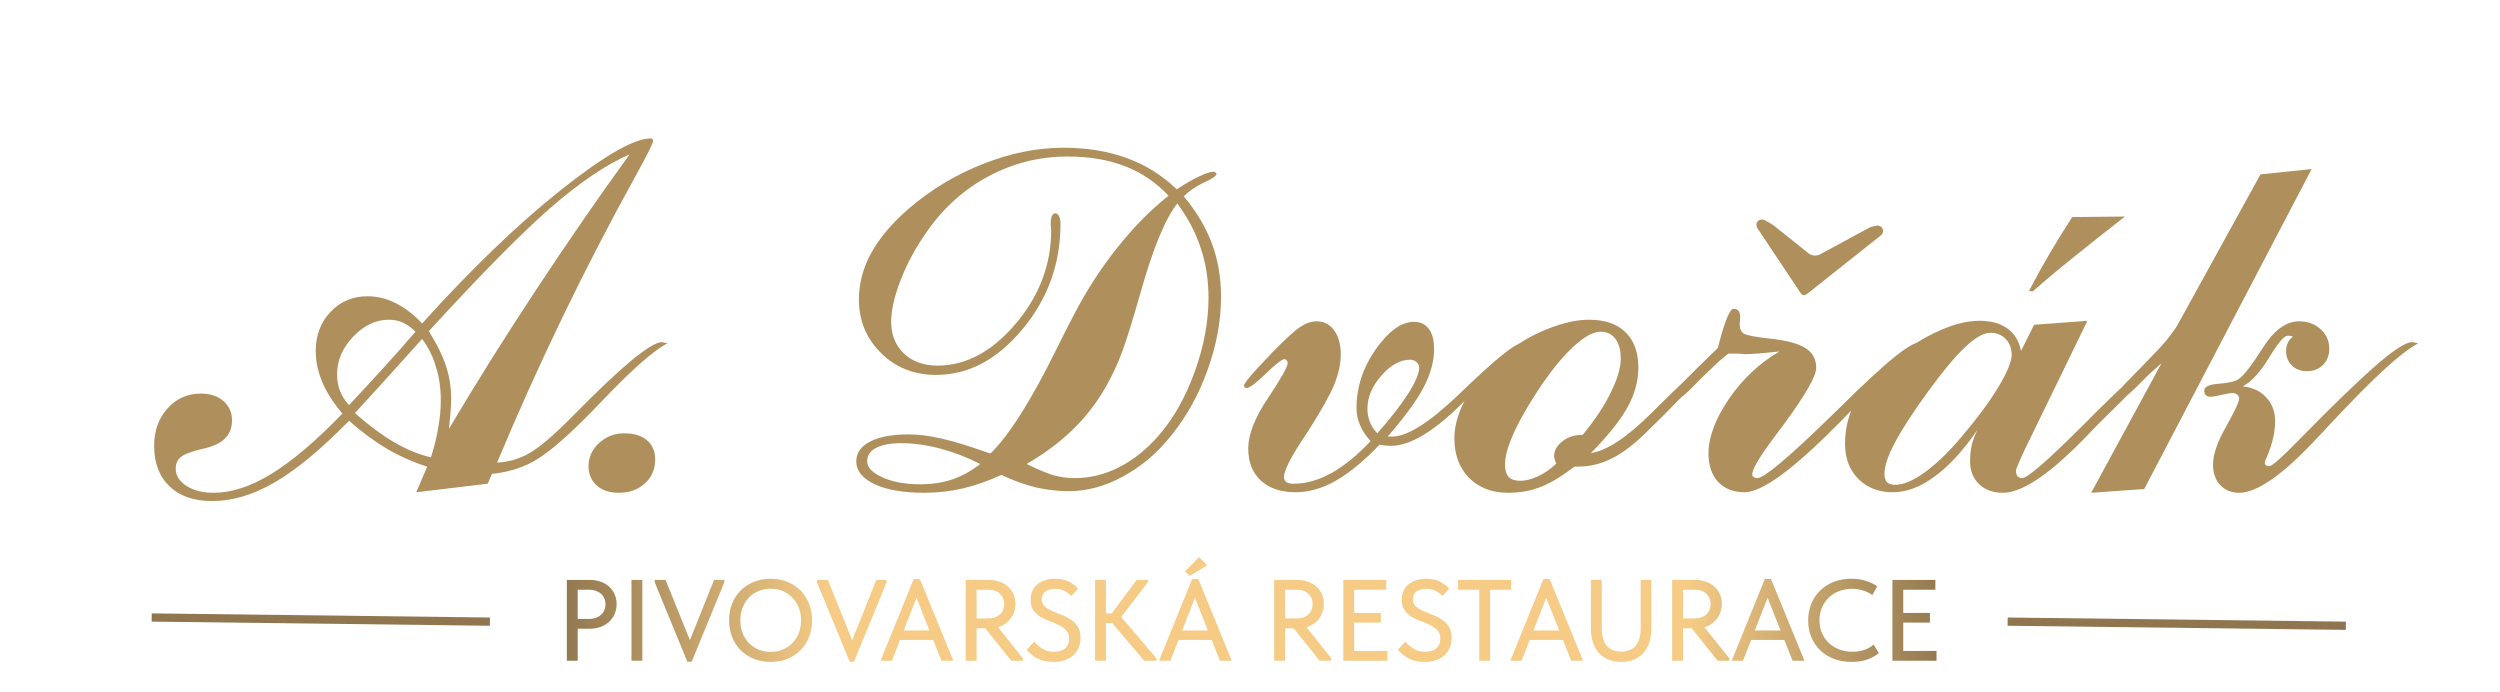
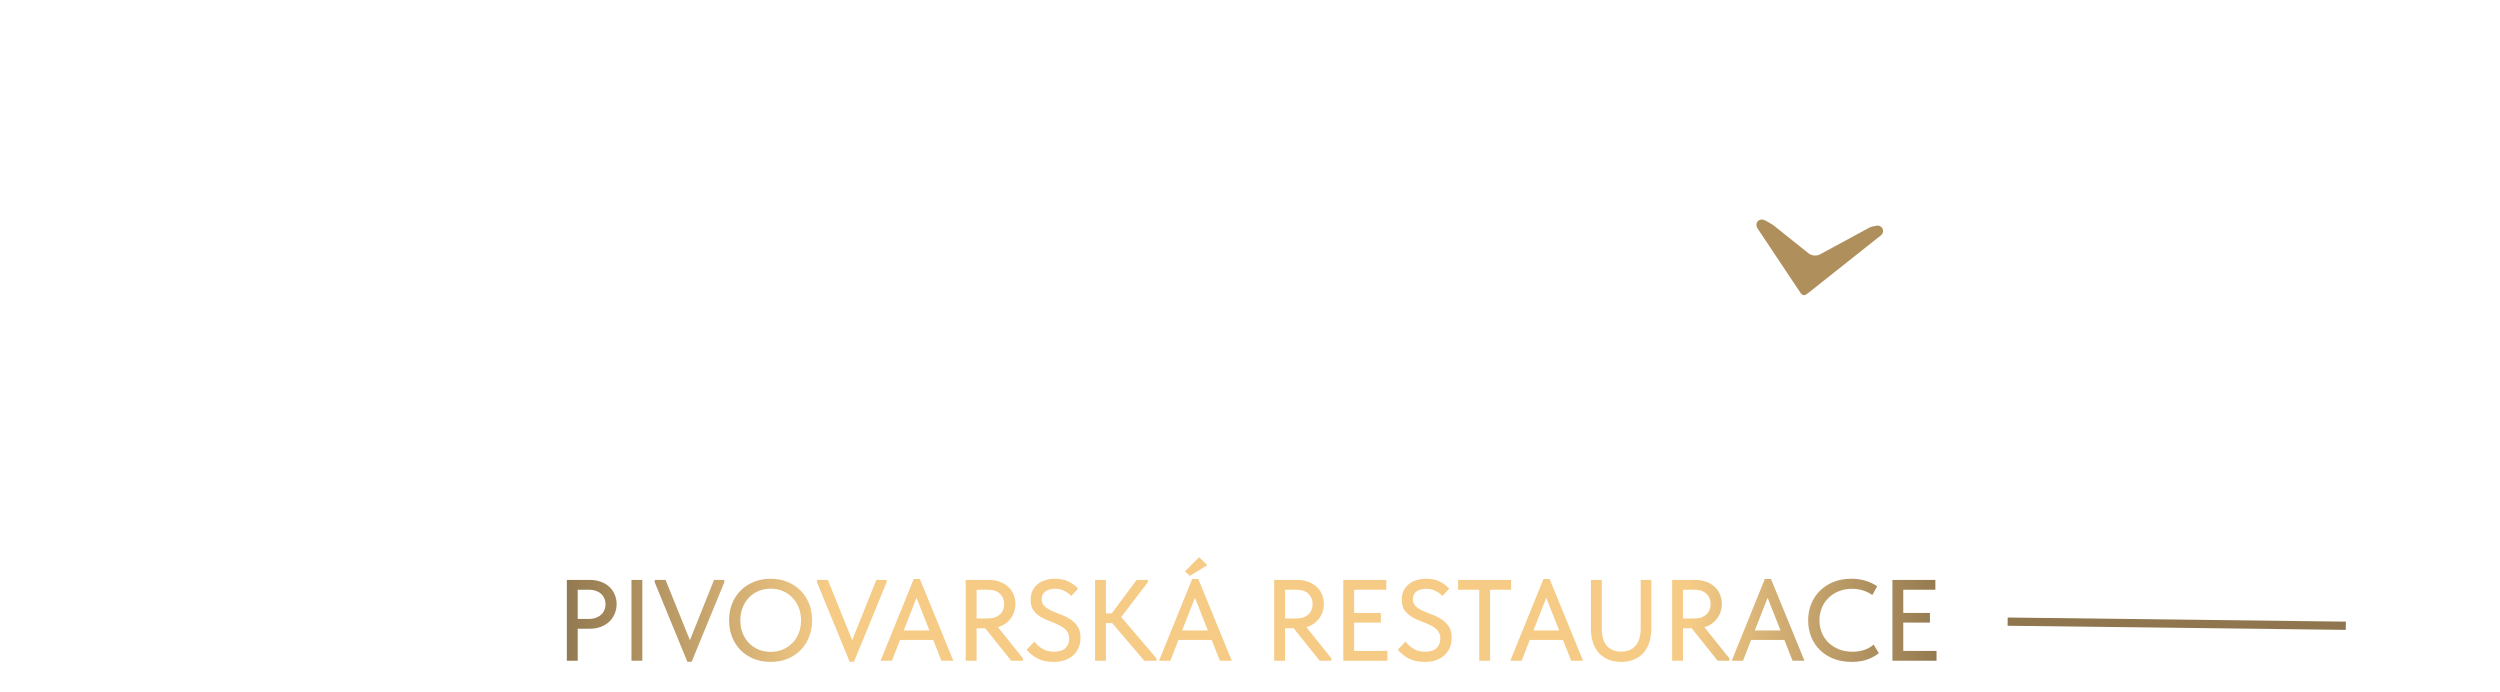
<svg xmlns="http://www.w3.org/2000/svg" width="412" height="114" viewBox="0 0 412 114" fill="none">
  <path d="M97.166 95.569C97.852 95.569 98.467 95.67 99.013 95.873C99.558 96.064 100.021 96.336 100.402 96.692C100.795 97.047 101.093 97.472 101.296 97.967C101.512 98.449 101.62 98.975 101.62 99.546C101.62 100.13 101.512 100.669 101.296 101.164C101.093 101.659 100.795 102.09 100.402 102.458C100.021 102.813 99.552 103.099 98.993 103.314C98.435 103.517 97.814 103.619 97.128 103.619H95.206V108.891H93.417V95.569H97.166ZM97.033 102.001C97.477 102.001 97.871 101.938 98.213 101.811C98.556 101.684 98.841 101.513 99.07 101.297C99.311 101.081 99.488 100.828 99.603 100.536C99.729 100.231 99.793 99.914 99.793 99.584C99.793 99.254 99.729 98.944 99.603 98.652C99.488 98.36 99.317 98.106 99.089 97.891C98.86 97.675 98.569 97.504 98.213 97.377C97.871 97.25 97.471 97.186 97.014 97.186H95.206V102.001H97.033ZM105.856 108.891H104.067V95.569H105.856V108.891ZM107.895 95.949V95.569H109.684L113.699 105.503L117.677 95.569H119.371V95.949L113.985 109.062H113.281L107.895 95.949ZM127.009 107.425C127.719 107.425 128.379 107.298 128.988 107.045C129.597 106.791 130.124 106.436 130.568 105.979C131.025 105.522 131.38 104.977 131.634 104.342C131.887 103.695 132.014 102.991 132.014 102.23C132.014 101.468 131.887 100.771 131.634 100.136C131.38 99.489 131.025 98.937 130.568 98.481C130.124 98.011 129.597 97.65 128.988 97.396C128.379 97.142 127.719 97.015 127.009 97.015C126.286 97.015 125.62 97.142 125.011 97.396C124.402 97.65 123.875 98.011 123.431 98.481C122.987 98.937 122.638 99.489 122.384 100.136C122.131 100.771 122.004 101.468 122.004 102.23C122.004 102.991 122.131 103.695 122.384 104.342C122.638 104.977 122.987 105.522 123.431 105.979C123.875 106.436 124.402 106.791 125.011 107.045C125.62 107.298 126.286 107.425 127.009 107.425ZM127.009 109.081C125.981 109.081 125.042 108.91 124.192 108.567C123.355 108.212 122.632 107.73 122.023 107.121C121.426 106.499 120.963 105.769 120.634 104.932C120.316 104.095 120.158 103.188 120.158 102.211C120.158 101.246 120.316 100.352 120.634 99.527C120.963 98.69 121.426 97.967 122.023 97.358C122.632 96.736 123.355 96.254 124.192 95.911C125.042 95.556 125.981 95.378 127.009 95.378C128.037 95.378 128.969 95.556 129.807 95.911C130.644 96.254 131.361 96.73 131.957 97.339C132.553 97.948 133.017 98.671 133.346 99.508C133.676 100.346 133.841 101.259 133.841 102.249C133.841 103.213 133.676 104.114 133.346 104.951C133.029 105.776 132.566 106.499 131.957 107.121C131.361 107.73 130.644 108.212 129.807 108.567C128.969 108.91 128.037 109.081 127.009 109.081ZM134.639 95.949V95.569H136.428L140.444 105.503L144.421 95.569H146.115V95.949L140.729 109.062H140.025L134.639 95.949ZM150.584 95.416H151.592L157.111 108.891H155.151L153.8 105.465H148.319L146.987 108.891H145.122L150.584 95.416ZM148.928 103.904H153.172L151.04 98.519L148.928 103.904ZM162.959 95.569C163.619 95.569 164.216 95.67 164.748 95.873C165.294 96.064 165.757 96.336 166.138 96.692C166.518 97.034 166.81 97.447 167.013 97.929C167.229 98.411 167.337 98.937 167.337 99.508C167.337 100.422 167.077 101.227 166.556 101.925C166.049 102.623 165.351 103.099 164.463 103.353L168.574 108.491V108.891H166.652L162.369 103.543H160.942V108.891H159.153V95.569H162.959ZM162.807 101.925C163.239 101.925 163.619 101.868 163.949 101.754C164.292 101.627 164.577 101.456 164.805 101.24C165.034 101.024 165.205 100.771 165.319 100.479C165.434 100.187 165.491 99.87 165.491 99.527C165.491 98.868 165.262 98.316 164.805 97.871C164.361 97.415 163.702 97.186 162.826 97.186H160.942V101.925H162.807ZM173.652 109.081C172.56 109.081 171.653 108.884 170.93 108.491C170.207 108.085 169.63 107.609 169.198 107.064L170.454 105.731C170.835 106.214 171.285 106.613 171.806 106.93C172.326 107.248 172.954 107.406 173.69 107.406C174.527 107.406 175.155 107.21 175.574 106.816C175.992 106.41 176.202 105.884 176.202 105.237C176.202 104.666 176.043 104.215 175.726 103.885C175.422 103.543 175.028 103.257 174.546 103.029C174.077 102.788 173.569 102.572 173.024 102.382C172.478 102.179 171.964 101.938 171.482 101.659C171.013 101.367 170.619 101.005 170.302 100.574C169.998 100.143 169.845 99.565 169.845 98.842C169.845 98.309 169.941 97.827 170.131 97.396C170.334 96.964 170.607 96.603 170.949 96.311C171.304 96.007 171.729 95.778 172.224 95.626C172.732 95.461 173.29 95.378 173.899 95.378C174.825 95.378 175.593 95.55 176.202 95.892C176.811 96.222 177.299 96.596 177.667 97.015L176.544 98.214C176.214 97.871 175.834 97.592 175.402 97.377C174.984 97.148 174.476 97.034 173.88 97.034C173.182 97.034 172.637 97.186 172.243 97.491C171.863 97.795 171.672 98.214 171.672 98.747C171.672 99.229 171.831 99.616 172.148 99.908C172.465 100.2 172.859 100.453 173.328 100.669C173.798 100.885 174.311 101.094 174.87 101.297C175.428 101.5 175.942 101.76 176.411 102.077C176.881 102.382 177.274 102.769 177.591 103.238C177.908 103.708 178.067 104.317 178.067 105.065C178.067 105.725 177.953 106.309 177.724 106.816C177.496 107.311 177.185 107.73 176.792 108.072C176.398 108.402 175.929 108.656 175.383 108.834C174.851 108.998 174.273 109.081 173.652 109.081ZM182.259 101.088H183.211L187.322 95.569H189.168V95.949L184.772 101.678L190.595 108.51V108.891H188.578L183.287 102.686H182.259V108.891H180.47V95.569H182.259V101.088ZM196.47 95.416H197.479L202.998 108.891H201.038L199.687 105.465H194.206L192.873 108.891H191.008L196.47 95.416ZM194.815 103.904H199.059L196.927 98.519L194.815 103.904ZM198.944 93.152L196.09 94.903L195.29 94.16L197.612 91.82L198.944 93.152ZM213.79 95.569C214.45 95.569 215.046 95.67 215.579 95.873C216.125 96.064 216.588 96.336 216.968 96.692C217.349 97.034 217.641 97.447 217.844 97.929C218.059 98.411 218.167 98.937 218.167 99.508C218.167 100.422 217.907 101.227 217.387 101.925C216.879 102.623 216.182 103.099 215.293 103.353L219.404 108.491V108.891H217.482L213.2 103.543H211.773V108.891H209.984V95.569H213.79ZM213.638 101.925C214.069 101.925 214.45 101.868 214.78 101.754C215.122 101.627 215.408 101.456 215.636 101.24C215.864 101.024 216.036 100.771 216.15 100.479C216.264 100.187 216.321 99.87 216.321 99.527C216.321 98.868 216.093 98.316 215.636 97.871C215.192 97.415 214.532 97.186 213.657 97.186H211.773V101.925H213.638ZM221.376 95.569H228.456V97.186H223.165V101.012H227.562V102.61H223.165V107.273H228.646V108.891H221.376V95.569ZM234.816 109.081C233.724 109.081 232.817 108.884 232.094 108.491C231.371 108.085 230.794 107.609 230.362 107.064L231.618 105.731C231.999 106.214 232.449 106.613 232.969 106.93C233.49 107.248 234.118 107.406 234.854 107.406C235.691 107.406 236.319 107.21 236.738 106.816C237.156 106.41 237.366 105.884 237.366 105.237C237.366 104.666 237.207 104.215 236.89 103.885C236.585 103.543 236.192 103.257 235.71 103.029C235.241 102.788 234.733 102.572 234.187 102.382C233.642 102.179 233.128 101.938 232.646 101.659C232.177 101.367 231.783 101.005 231.466 100.574C231.162 100.143 231.009 99.565 231.009 98.842C231.009 98.309 231.104 97.827 231.295 97.396C231.498 96.964 231.771 96.603 232.113 96.311C232.468 96.007 232.893 95.778 233.388 95.626C233.896 95.461 234.454 95.378 235.063 95.378C235.989 95.378 236.757 95.55 237.366 95.892C237.975 96.222 238.463 96.596 238.831 97.015L237.708 98.214C237.378 97.871 236.998 97.592 236.566 97.377C236.148 97.148 235.64 97.034 235.044 97.034C234.346 97.034 233.801 97.186 233.407 97.491C233.027 97.795 232.836 98.214 232.836 98.747C232.836 99.229 232.995 99.616 233.312 99.908C233.629 100.2 234.023 100.453 234.492 100.669C234.961 100.885 235.475 101.094 236.034 101.297C236.592 101.5 237.106 101.76 237.575 102.077C238.044 102.382 238.438 102.769 238.755 103.238C239.072 103.708 239.231 104.317 239.231 105.065C239.231 105.725 239.117 106.309 238.888 106.816C238.66 107.311 238.349 107.73 237.956 108.072C237.562 108.402 237.093 108.656 236.547 108.834C236.014 108.998 235.437 109.081 234.816 109.081ZM243.781 97.186H240.298V95.569H249.033V97.186H245.57V108.891H243.781V97.186ZM254.363 95.416H255.372L260.891 108.891H258.931L257.58 105.465H252.099L250.766 108.891H248.901L254.363 95.416ZM252.708 103.904H256.952L254.82 98.519L252.708 103.904ZM267.19 109.081C266.391 109.081 265.681 108.954 265.059 108.7C264.437 108.434 263.911 108.066 263.479 107.596C263.061 107.114 262.737 106.537 262.509 105.865C262.293 105.192 262.185 104.444 262.185 103.619V95.569H263.974V103.505C263.974 104.812 264.253 105.789 264.811 106.436C265.382 107.07 266.169 107.387 267.171 107.387C268.186 107.387 268.973 107.07 269.531 106.436C270.102 105.789 270.388 104.824 270.388 103.543V95.569H272.138V103.6C272.138 104.437 272.024 105.199 271.796 105.884C271.58 106.556 271.257 107.133 270.825 107.616C270.407 108.085 269.886 108.447 269.265 108.7C268.656 108.954 267.964 109.081 267.19 109.081ZM279.377 95.569C280.037 95.569 280.633 95.67 281.166 95.873C281.712 96.064 282.175 96.336 282.555 96.692C282.936 97.034 283.228 97.447 283.431 97.929C283.647 98.411 283.754 98.937 283.754 99.508C283.754 100.422 283.494 101.227 282.974 101.925C282.467 102.623 281.769 103.099 280.881 103.353L284.991 108.491V108.891H283.069L278.787 103.543H277.36V108.891H275.571V95.569H279.377ZM279.225 101.925C279.656 101.925 280.037 101.868 280.367 101.754C280.709 101.627 280.995 101.456 281.223 101.24C281.452 101.024 281.623 100.771 281.737 100.479C281.851 100.187 281.908 99.87 281.908 99.527C281.908 98.868 281.68 98.316 281.223 97.871C280.779 97.415 280.119 97.186 279.244 97.186H277.36V101.925H279.225ZM290.846 95.416H291.855L297.374 108.891H295.414L294.062 105.465H288.581L287.249 108.891H285.384L290.846 95.416ZM289.19 103.904H293.434L291.303 98.519L289.19 103.904ZM305.156 109.081C304.09 109.081 303.113 108.916 302.225 108.586C301.35 108.244 300.595 107.768 299.96 107.159C299.339 106.55 298.85 105.827 298.495 104.989C298.152 104.152 297.981 103.238 297.981 102.249C297.981 101.259 298.152 100.346 298.495 99.508C298.837 98.671 299.32 97.948 299.941 97.339C300.576 96.717 301.324 96.235 302.187 95.892C303.062 95.55 304.033 95.378 305.099 95.378C305.987 95.378 306.78 95.493 307.478 95.721C308.188 95.949 308.816 96.248 309.362 96.615L308.562 98.062C308.093 97.732 307.573 97.478 307.002 97.301C306.431 97.123 305.835 97.034 305.213 97.034C304.426 97.034 303.703 97.167 303.043 97.434C302.396 97.688 301.832 98.049 301.35 98.519C300.88 98.975 300.512 99.521 300.246 100.155C299.979 100.79 299.846 101.481 299.846 102.23C299.846 102.978 299.979 103.67 300.246 104.304C300.512 104.938 300.886 105.484 301.369 105.941C301.851 106.398 302.428 106.759 303.1 107.026C303.773 107.279 304.509 107.406 305.308 107.406C305.917 107.406 306.52 107.317 307.116 107.14C307.725 106.962 308.277 106.658 308.772 106.226L309.628 107.635C309.184 108.015 308.588 108.351 307.839 108.643C307.091 108.935 306.196 109.081 305.156 109.081ZM311.868 95.569H318.947V97.186H313.657V101.012H318.053V102.61H313.657V107.273H319.138V108.891H311.868V95.569Z" fill="url(#paint0_linear_127_2829)" />
  <path d="M330.859 102.445C342.682 102.589 381.527 103.063 386.594 103.125" stroke="#8F764E" stroke-width="1.359" />
-   <path d="M25 101.766C36.822 101.91 75.668 102.384 80.734 102.445" stroke="#8F764E" stroke-width="1.359" />
  <path d="M292.261 37.12L298.016 41.724C298.575 42.17 299.347 42.239 299.976 41.899L308.055 37.522C308.208 37.44 308.371 37.38 308.54 37.345L309.253 37.196C309.488 37.148 309.732 37.195 309.932 37.328C310.438 37.665 310.468 38.397 309.992 38.774L298.048 48.247C297.418 48.756 297.147 48.819 296.712 48.247L289.591 37.565C289.329 37.054 289.469 36.439 290.037 36.23C290.604 36.021 291.131 36.437 292.261 37.12Z" fill="#AF905C" />
-   <path d="M58.492 68.071C60.66 70.005 62.799 71.602 64.908 72.861C67.047 74.092 69.083 74.927 71.017 75.366C71.544 73.726 71.939 72.129 72.203 70.576C72.496 68.994 72.643 67.471 72.643 66.006C72.643 63.984 72.379 62.139 71.852 60.469C71.353 58.77 70.592 57.231 69.566 55.855C67.047 58.667 64.776 61.187 62.755 63.413C60.733 65.64 59.312 67.192 58.492 68.071ZM57.525 66.753C59.371 64.79 61.217 62.798 63.062 60.776C64.908 58.755 66.71 56.719 68.468 54.668C67.794 53.994 67.106 53.496 66.402 53.174C65.699 52.852 64.923 52.69 64.073 52.69C61.935 52.69 59.972 53.628 58.185 55.503C56.427 57.349 55.548 59.414 55.548 61.699C55.548 62.666 55.709 63.574 56.031 64.424C56.353 65.273 56.852 66.05 57.525 66.753ZM73.961 70.708C78.502 63.062 83.248 55.488 88.199 47.988C93.15 40.459 98.336 32.944 103.756 25.444C99.947 27.085 95.626 30 90.792 34.19C85.987 38.379 79.278 45.176 70.665 54.58C71.954 56.602 72.892 58.491 73.478 60.249C74.064 62.007 74.356 63.838 74.356 65.742C74.356 66.768 74.239 68.335 74.005 70.444L73.961 70.708ZM56.427 68.159C54.962 66.431 53.863 64.717 53.131 63.018C52.398 61.289 52.032 59.56 52.032 57.832C52.032 55.283 52.838 53.145 54.449 51.416C56.09 49.688 58.126 48.823 60.558 48.823C62.169 48.823 63.722 49.204 65.216 49.966C66.71 50.698 68.16 51.812 69.566 53.306C77.74 44.253 85.372 36.914 92.462 31.289C99.581 25.635 104.518 22.808 107.271 22.808C107.418 22.837 107.506 22.881 107.535 22.939C107.594 22.998 107.623 23.101 107.623 23.247C107.623 23.599 106.671 25.503 104.767 28.96C96.3 44.282 88.683 60.044 81.915 76.245C83.79 76.157 85.577 75.63 87.276 74.663C88.976 73.696 91.378 71.631 94.483 68.467C98.497 64.394 101.705 61.362 104.107 59.37C106.539 57.378 108.194 56.382 109.073 56.382C109.132 56.382 109.264 56.411 109.469 56.47C109.674 56.499 109.85 56.528 109.996 56.558C107.711 57.788 104.269 60.806 99.669 65.61C97.999 67.368 96.695 68.701 95.758 69.609C92.418 72.891 89.737 75.073 87.716 76.157C85.694 77.212 83.482 77.856 81.08 78.091L80.377 79.717L68.6 81.123L70.401 76.904C68.087 76.172 65.875 75.19 63.766 73.96C61.656 72.7 59.576 71.162 57.525 69.346C52.897 74.062 48.81 77.446 45.265 79.497C41.749 81.548 38.307 82.573 34.938 82.573C31.949 82.573 29.62 81.768 27.95 80.156C26.251 78.545 25.401 76.318 25.401 73.477C25.401 70.986 26.134 68.936 27.599 67.324C29.034 65.684 30.88 64.863 33.136 64.863C34.659 64.863 35.89 65.273 36.827 66.094C37.765 66.914 38.233 67.969 38.233 69.258C38.233 70.547 37.823 71.572 37.003 72.334C36.212 73.096 34.952 73.652 33.224 74.004C31.407 74.443 30.25 74.897 29.752 75.366C29.225 75.806 28.961 76.436 28.961 77.256C28.961 78.369 29.547 79.307 30.719 80.068C31.891 80.83 33.385 81.211 35.201 81.211C38.16 81.211 41.339 80.171 44.737 78.091C48.165 75.981 52.062 72.671 56.427 68.159ZM96.988 76.816C96.988 75.381 97.56 74.121 98.702 73.037C99.874 71.953 101.251 71.411 102.833 71.411C104.474 71.411 105.733 71.792 106.612 72.554C107.521 73.315 107.975 74.37 107.975 75.718C107.975 77.329 107.403 78.647 106.261 79.673C105.147 80.698 103.712 81.211 101.954 81.211C100.46 81.211 99.259 80.815 98.351 80.024C97.442 79.204 96.988 78.135 96.988 76.816ZM161.544 76.465C159.347 75.352 157.135 74.502 154.908 73.916C152.682 73.33 150.543 73.037 148.492 73.037C146.705 73.037 145.328 73.301 144.361 73.828C143.395 74.326 142.911 75.059 142.911 76.025C142.911 77.022 143.746 77.9 145.416 78.662C147.086 79.424 149.151 79.805 151.612 79.805C153.575 79.805 155.348 79.541 156.93 79.014C158.541 78.457 160.079 77.607 161.544 76.465ZM163.214 74.751C166.319 71.733 169.981 65.933 174.2 57.349C175.372 54.976 176.28 53.188 176.925 51.987C178.976 48.003 181.363 44.297 184.088 40.869C186.812 37.441 189.64 34.57 192.569 32.256C190.519 30.059 188.116 28.433 185.362 27.378C182.638 26.323 179.488 25.796 175.914 25.796C171.344 25.796 167.037 26.865 162.994 29.004C158.951 31.143 155.553 34.175 152.799 38.101C150.953 40.708 149.503 43.374 148.448 46.099C147.394 48.794 146.866 51.108 146.866 53.042C146.866 55.181 147.569 56.924 148.976 58.272C150.382 59.59 152.228 60.249 154.513 60.249C159.171 60.249 163.448 57.964 167.345 53.394C171.271 48.794 173.233 43.638 173.233 37.925C173.233 37.749 173.219 37.559 173.189 37.353C173.16 37.119 173.146 36.987 173.146 36.958C173.146 36.401 173.204 35.962 173.321 35.64C173.468 35.317 173.644 35.156 173.849 35.156C174.142 35.156 174.361 35.303 174.508 35.596C174.684 35.889 174.771 36.313 174.771 36.87C174.771 43.462 172.677 49.263 168.487 54.273C164.327 59.282 159.581 61.787 154.249 61.787C150.646 61.787 147.628 60.586 145.196 58.184C142.765 55.781 141.549 52.837 141.549 49.351C141.549 46.714 142.223 44.165 143.57 41.704C144.918 39.243 146.969 36.812 149.723 34.409C153.414 31.245 157.501 28.784 161.983 27.026C166.495 25.239 170.904 24.346 175.211 24.346C179.137 24.346 182.638 24.917 185.714 26.06C188.79 27.173 191.529 28.887 193.932 31.201C195.25 30.322 196.466 29.619 197.579 29.092C198.692 28.564 199.483 28.301 199.952 28.301C200.069 28.301 200.187 28.345 200.304 28.433C200.421 28.491 200.479 28.564 200.479 28.652C200.479 28.975 199.806 29.443 198.458 30.059C197.14 30.674 196.012 31.436 195.074 32.344C197.184 34.863 198.736 37.471 199.732 40.166C200.729 42.832 201.227 45.747 201.227 48.911C201.227 52.837 200.494 56.836 199.029 60.908C197.594 64.951 195.616 68.54 193.097 71.675C190.812 74.575 188.16 76.846 185.143 78.486C182.154 80.127 179.166 80.947 176.178 80.947C174.332 80.947 172.53 80.742 170.772 80.332C169.015 79.922 167.096 79.233 165.016 78.267C162.877 79.263 160.738 80.01 158.6 80.508C156.49 80.977 154.41 81.211 152.359 81.211C148.902 81.211 146.163 80.742 144.142 79.805C142.12 78.838 141.109 77.578 141.109 76.025C141.109 74.648 141.871 73.564 143.395 72.773C144.918 71.982 147.027 71.587 149.723 71.587C151.393 71.587 153.224 71.821 155.216 72.29C157.208 72.73 159.874 73.55 163.214 74.751ZM169.19 76.465C170.978 77.344 172.442 77.959 173.585 78.311C174.757 78.633 175.929 78.794 177.101 78.794C179.649 78.794 182.096 78.193 184.439 76.992C186.812 75.791 189.01 74.019 191.031 71.675C193.404 68.95 195.353 65.493 196.876 61.304C198.399 57.085 199.161 53.013 199.161 49.087C199.161 46.157 198.736 43.433 197.887 40.913C197.066 38.364 195.777 35.903 194.02 33.53C192.027 36.05 190.006 40.957 187.955 48.252C186.783 52.383 185.802 55.547 185.011 57.744C183.487 61.934 181.437 65.552 178.858 68.599C176.28 71.616 173.058 74.238 169.19 76.465ZM225.88 72.686C225.147 71.924 224.576 71.074 224.166 70.137C223.756 69.199 223.551 68.247 223.551 67.28C223.551 63.823 224.605 60.586 226.715 57.568C228.854 54.551 230.948 53.042 232.999 53.042C234.083 53.042 234.903 53.423 235.46 54.185C236.046 54.946 236.339 56.074 236.339 57.568C236.339 59.56 235.753 61.67 234.581 63.897C233.409 66.094 231.446 68.774 228.692 71.939H229.483C231.915 71.939 235.548 69.639 240.382 65.039L240.47 64.951C243.81 61.728 246.271 59.502 247.853 58.272C249.435 57.012 250.606 56.382 251.368 56.382C251.427 56.382 251.646 56.426 252.027 56.514C252.174 56.543 252.276 56.558 252.335 56.558C249.61 58.315 245.86 61.582 241.085 66.357C236.339 71.103 232.384 73.477 229.22 73.477C228.897 73.477 228.37 73.433 227.638 73.345C227.491 73.315 227.389 73.301 227.33 73.301C224.781 75.967 222.379 77.944 220.123 79.233C217.896 80.493 215.685 81.123 213.487 81.123C211.085 81.123 209.181 80.478 207.774 79.189C206.397 77.9 205.709 76.143 205.709 73.916C205.709 71.602 206.793 68.833 208.961 65.61C211.129 62.358 212.213 60.425 212.213 59.81C212.213 59.663 212.154 59.531 212.037 59.414C211.949 59.268 211.832 59.194 211.686 59.194C211.275 59.194 210.25 59.985 208.609 61.567C206.998 63.149 205.943 63.94 205.445 63.94C205.328 63.94 205.226 63.911 205.138 63.852C205.05 63.765 205.006 63.677 205.006 63.589C205.006 63.149 206.339 61.553 209.005 58.799L209.488 58.272C211.744 55.957 213.341 54.492 214.278 53.877C215.216 53.262 216.109 52.954 216.959 52.954C218.189 52.954 219.156 53.452 219.859 54.448C220.592 55.415 220.958 56.748 220.958 58.447C220.958 59.941 220.606 61.567 219.903 63.325C219.2 65.054 217.721 67.69 215.465 71.235C215.201 71.616 214.85 72.144 214.41 72.817C212.535 75.718 211.598 77.651 211.598 78.618C211.598 78.97 211.729 79.248 211.993 79.453C212.257 79.629 212.652 79.717 213.18 79.717C215.23 79.717 217.311 79.131 219.42 77.959C221.529 76.787 223.683 75.029 225.88 72.686ZM226.979 71.411C229.176 68.921 230.875 66.738 232.076 64.863C233.277 62.959 233.878 61.538 233.878 60.601C233.878 60.22 233.731 59.912 233.438 59.678C233.175 59.414 232.823 59.282 232.384 59.282C230.743 59.282 229.161 60.161 227.638 61.919C226.114 63.648 225.353 65.464 225.353 67.368C225.353 68.13 225.484 68.848 225.748 69.522C226.012 70.195 226.422 70.825 226.979 71.411ZM262.179 74.663C264.786 74.282 268.082 72.114 272.066 68.159C272.711 67.515 273.18 67.046 273.473 66.753C277.223 63.062 280.094 60.41 282.086 58.799C284.107 57.188 285.528 56.382 286.349 56.382C286.437 56.382 286.671 56.426 287.052 56.514C287.198 56.543 287.301 56.558 287.359 56.558C285.162 57.73 281.69 60.747 276.944 65.61C274.571 68.042 272.696 69.917 271.319 71.235C269.269 73.257 267.35 74.707 265.562 75.586C263.805 76.465 261.944 76.904 259.981 76.904H259.454C257.403 78.486 255.558 79.6 253.917 80.244C252.276 80.889 250.489 81.211 248.556 81.211C245.89 81.211 243.736 80.391 242.096 78.75C240.484 77.08 239.679 74.912 239.679 72.246C239.679 69.873 240.484 67.383 242.096 64.775C243.736 62.168 245.948 59.824 248.731 57.744C250.87 56.162 253.111 54.932 255.455 54.053C257.799 53.145 259.938 52.69 261.871 52.69C264.479 52.69 266.485 53.379 267.892 54.756C269.298 56.133 270.001 58.081 270.001 60.601C270.001 62.798 269.4 64.981 268.199 67.148C266.998 69.316 264.991 71.821 262.179 74.663ZM256.466 76.421C256.349 76.099 256.261 75.85 256.202 75.674C256.144 75.469 256.114 75.308 256.114 75.19C256.114 74.282 256.554 73.477 257.433 72.773C258.341 72.041 259.41 71.675 260.641 71.675H260.816C262.809 69.272 264.347 66.958 265.431 64.731C266.544 62.505 267.101 60.63 267.101 59.106C267.101 57.7 266.808 56.616 266.222 55.855C265.636 55.063 264.815 54.668 263.761 54.668C262.325 54.668 260.479 55.84 258.224 58.184C255.997 60.527 253.712 63.706 251.368 67.72C250.255 69.624 249.42 71.323 248.863 72.817C248.307 74.282 248.028 75.527 248.028 76.553C248.028 77.49 248.233 78.179 248.644 78.618C249.054 79.028 249.684 79.233 250.533 79.233C251.383 79.233 252.335 78.999 253.39 78.53C254.474 78.032 255.499 77.329 256.466 76.421ZM293.248 57.92C291.607 58.096 290.392 58.213 289.601 58.272C288.839 58.33 288.238 58.359 287.799 58.359C287.74 58.359 287.638 58.359 287.491 58.359C286.935 58.301 286.466 58.272 286.085 58.272H284.635L281.119 61.611C280.592 62.109 279.933 62.769 279.142 63.589C277.765 65.024 276.856 65.742 276.417 65.742C276.212 65.742 276.036 65.684 275.89 65.566C275.772 65.42 275.714 65.244 275.714 65.039C275.714 64.717 276.505 63.794 278.087 62.27C278.849 61.509 279.464 60.894 279.933 60.425L283.097 57.349L283.185 56.997C284.239 52.925 285.074 50.889 285.689 50.889C286.07 50.889 286.349 51.006 286.524 51.24C286.7 51.475 286.788 51.841 286.788 52.339C286.788 52.368 286.773 52.5 286.744 52.734C286.715 52.969 286.7 53.203 286.7 53.438C286.7 54.17 286.935 54.683 287.403 54.976C287.901 55.269 289.234 55.532 291.402 55.767C294.273 56.06 296.31 56.587 297.511 57.349C298.712 58.081 299.312 59.165 299.312 60.601C299.312 61.977 297.569 65.039 294.083 69.785C293.409 70.693 292.896 71.382 292.545 71.851C292.369 72.085 292.12 72.422 291.798 72.861C289.776 75.615 288.766 77.388 288.766 78.179C288.766 78.355 288.839 78.501 288.985 78.618C289.161 78.735 289.366 78.794 289.601 78.794C290.714 78.794 294.713 75.439 301.598 68.731L302.74 67.632C306.9 63.501 310.021 60.601 312.101 58.931C314.181 57.231 315.646 56.382 316.495 56.382C316.554 56.382 316.773 56.426 317.154 56.514C317.301 56.543 317.403 56.558 317.462 56.558C315.118 57.817 311.5 60.996 306.607 66.094C305.23 67.5 304.176 68.584 303.443 69.346L302.828 69.961C295.475 77.402 290.362 81.123 287.491 81.123C285.675 81.123 284.225 80.552 283.141 79.409C282.086 78.267 281.559 76.714 281.559 74.751C281.559 72.056 282.672 69.067 284.898 65.786C287.125 62.505 289.908 59.883 293.248 57.92ZM331.524 58.447C331.524 57.393 331.188 56.528 330.514 55.855C329.869 55.181 329.034 54.844 328.009 54.844C326.896 54.844 325.504 55.635 323.834 57.217C322.164 58.799 320.128 61.245 317.726 64.556C315.235 67.983 313.419 70.781 312.276 72.949C311.134 75.088 310.562 76.802 310.562 78.091C310.562 78.706 310.694 79.16 310.958 79.453C311.251 79.746 311.72 79.893 312.364 79.893C313.683 79.893 315.279 79.219 317.154 77.871C319.029 76.523 320.992 74.648 323.043 72.246C325.65 69.199 327.716 66.431 329.239 63.94C330.763 61.421 331.524 59.59 331.524 58.447ZM333.062 57.832L335.216 53.525L344.005 52.866L334.776 71.851C334.015 73.374 333.399 74.663 332.931 75.718C332.462 76.772 332.228 77.402 332.228 77.607C332.228 77.959 332.315 78.252 332.491 78.486C332.696 78.691 332.945 78.794 333.238 78.794C334.088 78.794 337.179 76.143 342.511 70.84C343.858 69.522 344.898 68.481 345.631 67.72C349.674 63.735 352.765 60.879 354.903 59.15C357.042 57.422 358.551 56.558 359.43 56.558C359.488 56.558 359.708 56.602 360.089 56.69C360.235 56.719 360.338 56.733 360.396 56.733C358.316 57.847 354.625 61.069 349.322 66.401C347.828 67.895 346.656 69.053 345.807 69.873C345.191 70.518 344.312 71.426 343.17 72.598C337.516 78.34 333.15 81.211 330.074 81.211C328.463 81.211 327.159 80.742 326.163 79.805C325.167 78.838 324.669 77.578 324.669 76.025C324.669 75.088 324.757 74.209 324.933 73.389C325.138 72.568 325.445 71.733 325.855 70.884C323.541 74.253 321.197 76.802 318.824 78.53C316.48 80.259 314.195 81.123 311.969 81.123C309.625 81.123 307.721 80.391 306.256 78.926C304.791 77.461 304.059 75.527 304.059 73.125C304.059 70.488 304.703 68.042 305.992 65.786C307.281 63.501 309.273 61.304 311.969 59.194C314.664 57.114 317.213 55.547 319.615 54.492C322.018 53.408 324.215 52.866 326.207 52.866C328.141 52.866 329.679 53.291 330.821 54.141C331.993 54.961 332.74 56.191 333.062 57.832ZM350.201 35.684C347.066 38.115 344.254 40.342 341.764 42.363C339.273 44.355 337.018 46.245 334.996 48.032L334.381 47.944C335.523 45.747 336.681 43.652 337.853 41.66C339.054 39.639 340.27 37.676 341.5 35.772L350.201 35.684ZM369.625 63.677C371.266 63.852 372.555 64.468 373.492 65.522C374.459 66.548 374.942 67.852 374.942 69.434C374.942 71.191 374.503 73.11 373.624 75.19C373.36 75.776 373.229 76.143 373.229 76.289C373.229 76.436 373.287 76.567 373.404 76.685C373.551 76.772 373.741 76.816 373.976 76.816C374.444 76.816 376.158 75.293 379.117 72.246C380.641 70.693 381.856 69.463 382.765 68.555C387.306 64.043 390.675 60.894 392.872 59.106C395.099 57.29 396.651 56.382 397.53 56.382C397.618 56.382 397.838 56.426 398.189 56.514C398.336 56.543 398.453 56.558 398.541 56.558C397.018 57.407 395.172 58.828 393.004 60.82C390.836 62.783 387.76 65.889 383.775 70.137C383.365 70.606 382.765 71.25 381.974 72.07C376.319 78.164 371.998 81.211 369.01 81.211C367.721 81.211 366.681 80.786 365.89 79.936C365.099 79.087 364.703 77.959 364.703 76.553C364.703 74.912 365.421 72.832 366.856 70.312C368.292 67.764 369.01 66.211 369.01 65.654C369.01 65.391 368.907 65.186 368.702 65.039C368.497 64.863 368.233 64.775 367.911 64.775C367.53 64.775 366.915 64.878 366.065 65.083C365.245 65.288 364.63 65.391 364.22 65.391C363.956 65.391 363.722 65.303 363.517 65.127C363.341 64.922 363.253 64.673 363.253 64.38C363.253 63.735 364.059 63.355 365.67 63.237C367.281 63.12 368.38 62.856 368.966 62.446C369.786 61.89 371.104 60.176 372.921 57.305C374.767 54.404 376.759 52.954 378.897 52.954C380.333 52.954 381.52 53.394 382.457 54.273C383.395 55.122 383.863 56.191 383.863 57.48C383.863 58.565 383.512 59.458 382.809 60.161C382.135 60.835 381.256 61.172 380.172 61.172C379.176 61.172 378.355 60.864 377.711 60.249C377.066 59.605 376.744 58.799 376.744 57.832C376.744 57.363 376.832 56.938 377.008 56.558C377.184 56.148 377.462 55.796 377.843 55.503C377.755 55.415 377.652 55.371 377.535 55.371C377.447 55.342 377.271 55.327 377.008 55.327C376.422 55.327 375.411 56.514 373.976 58.887C372.54 61.26 371.09 62.856 369.625 63.677ZM356.485 59.37C355.636 60.19 354.566 61.26 353.277 62.578C351.227 64.688 349.981 65.742 349.542 65.742C349.337 65.742 349.161 65.684 349.015 65.566C348.897 65.42 348.839 65.244 348.839 65.039C348.839 64.746 349.498 63.94 350.816 62.622C351.578 61.86 352.208 61.216 352.706 60.688L354.947 58.359C355.914 57.393 356.764 56.44 357.496 55.503C358.229 54.536 358.712 53.833 358.946 53.394L372.525 28.74L380.963 27.861L353.365 80.596L344.62 81.211L356.485 59.37Z" fill="#AF905C" />
  <defs>
    <linearGradient id="paint0_linear_127_2829" x1="91.609" y1="102.445" x2="321.344" y2="102.445" gradientUnits="userSpaceOnUse">
      <stop stop-color="#8F764E" />
      <stop offset="0.195" stop-color="#F5CB86" />
      <stop offset="0.813" stop-color="#F5CB86" />
      <stop offset="1" stop-color="#8F764E" />
    </linearGradient>
  </defs>
</svg>